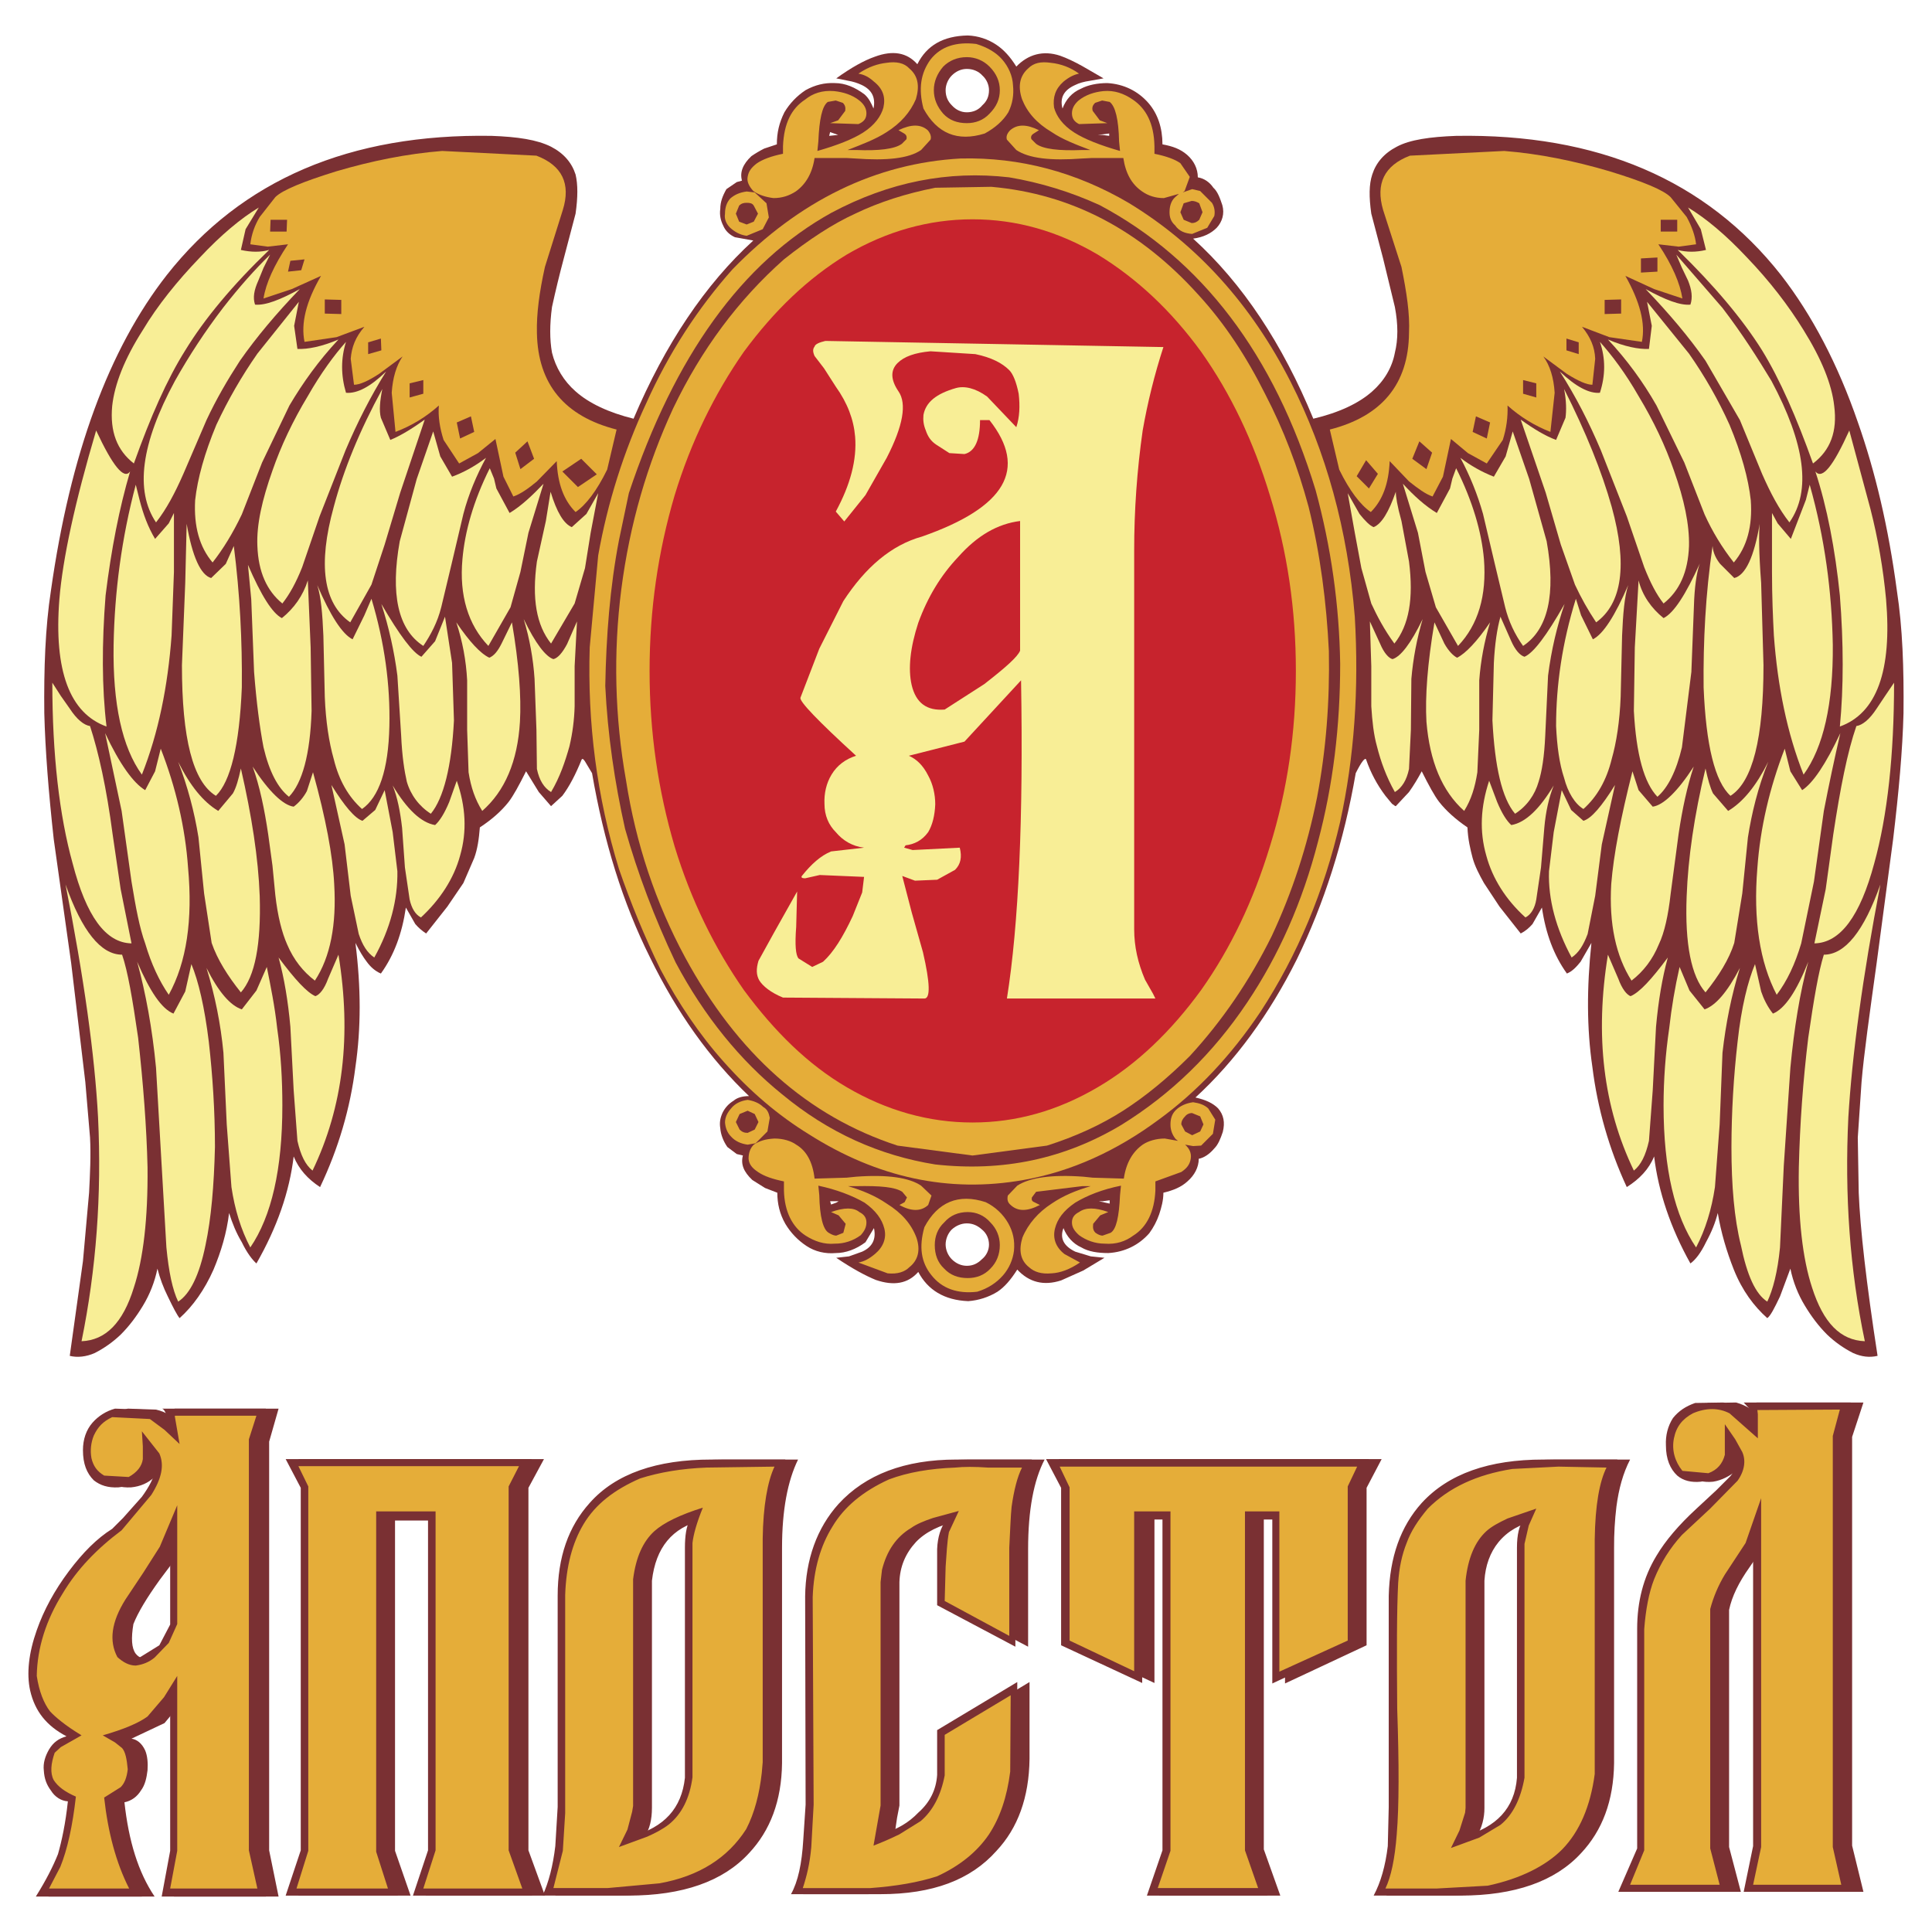
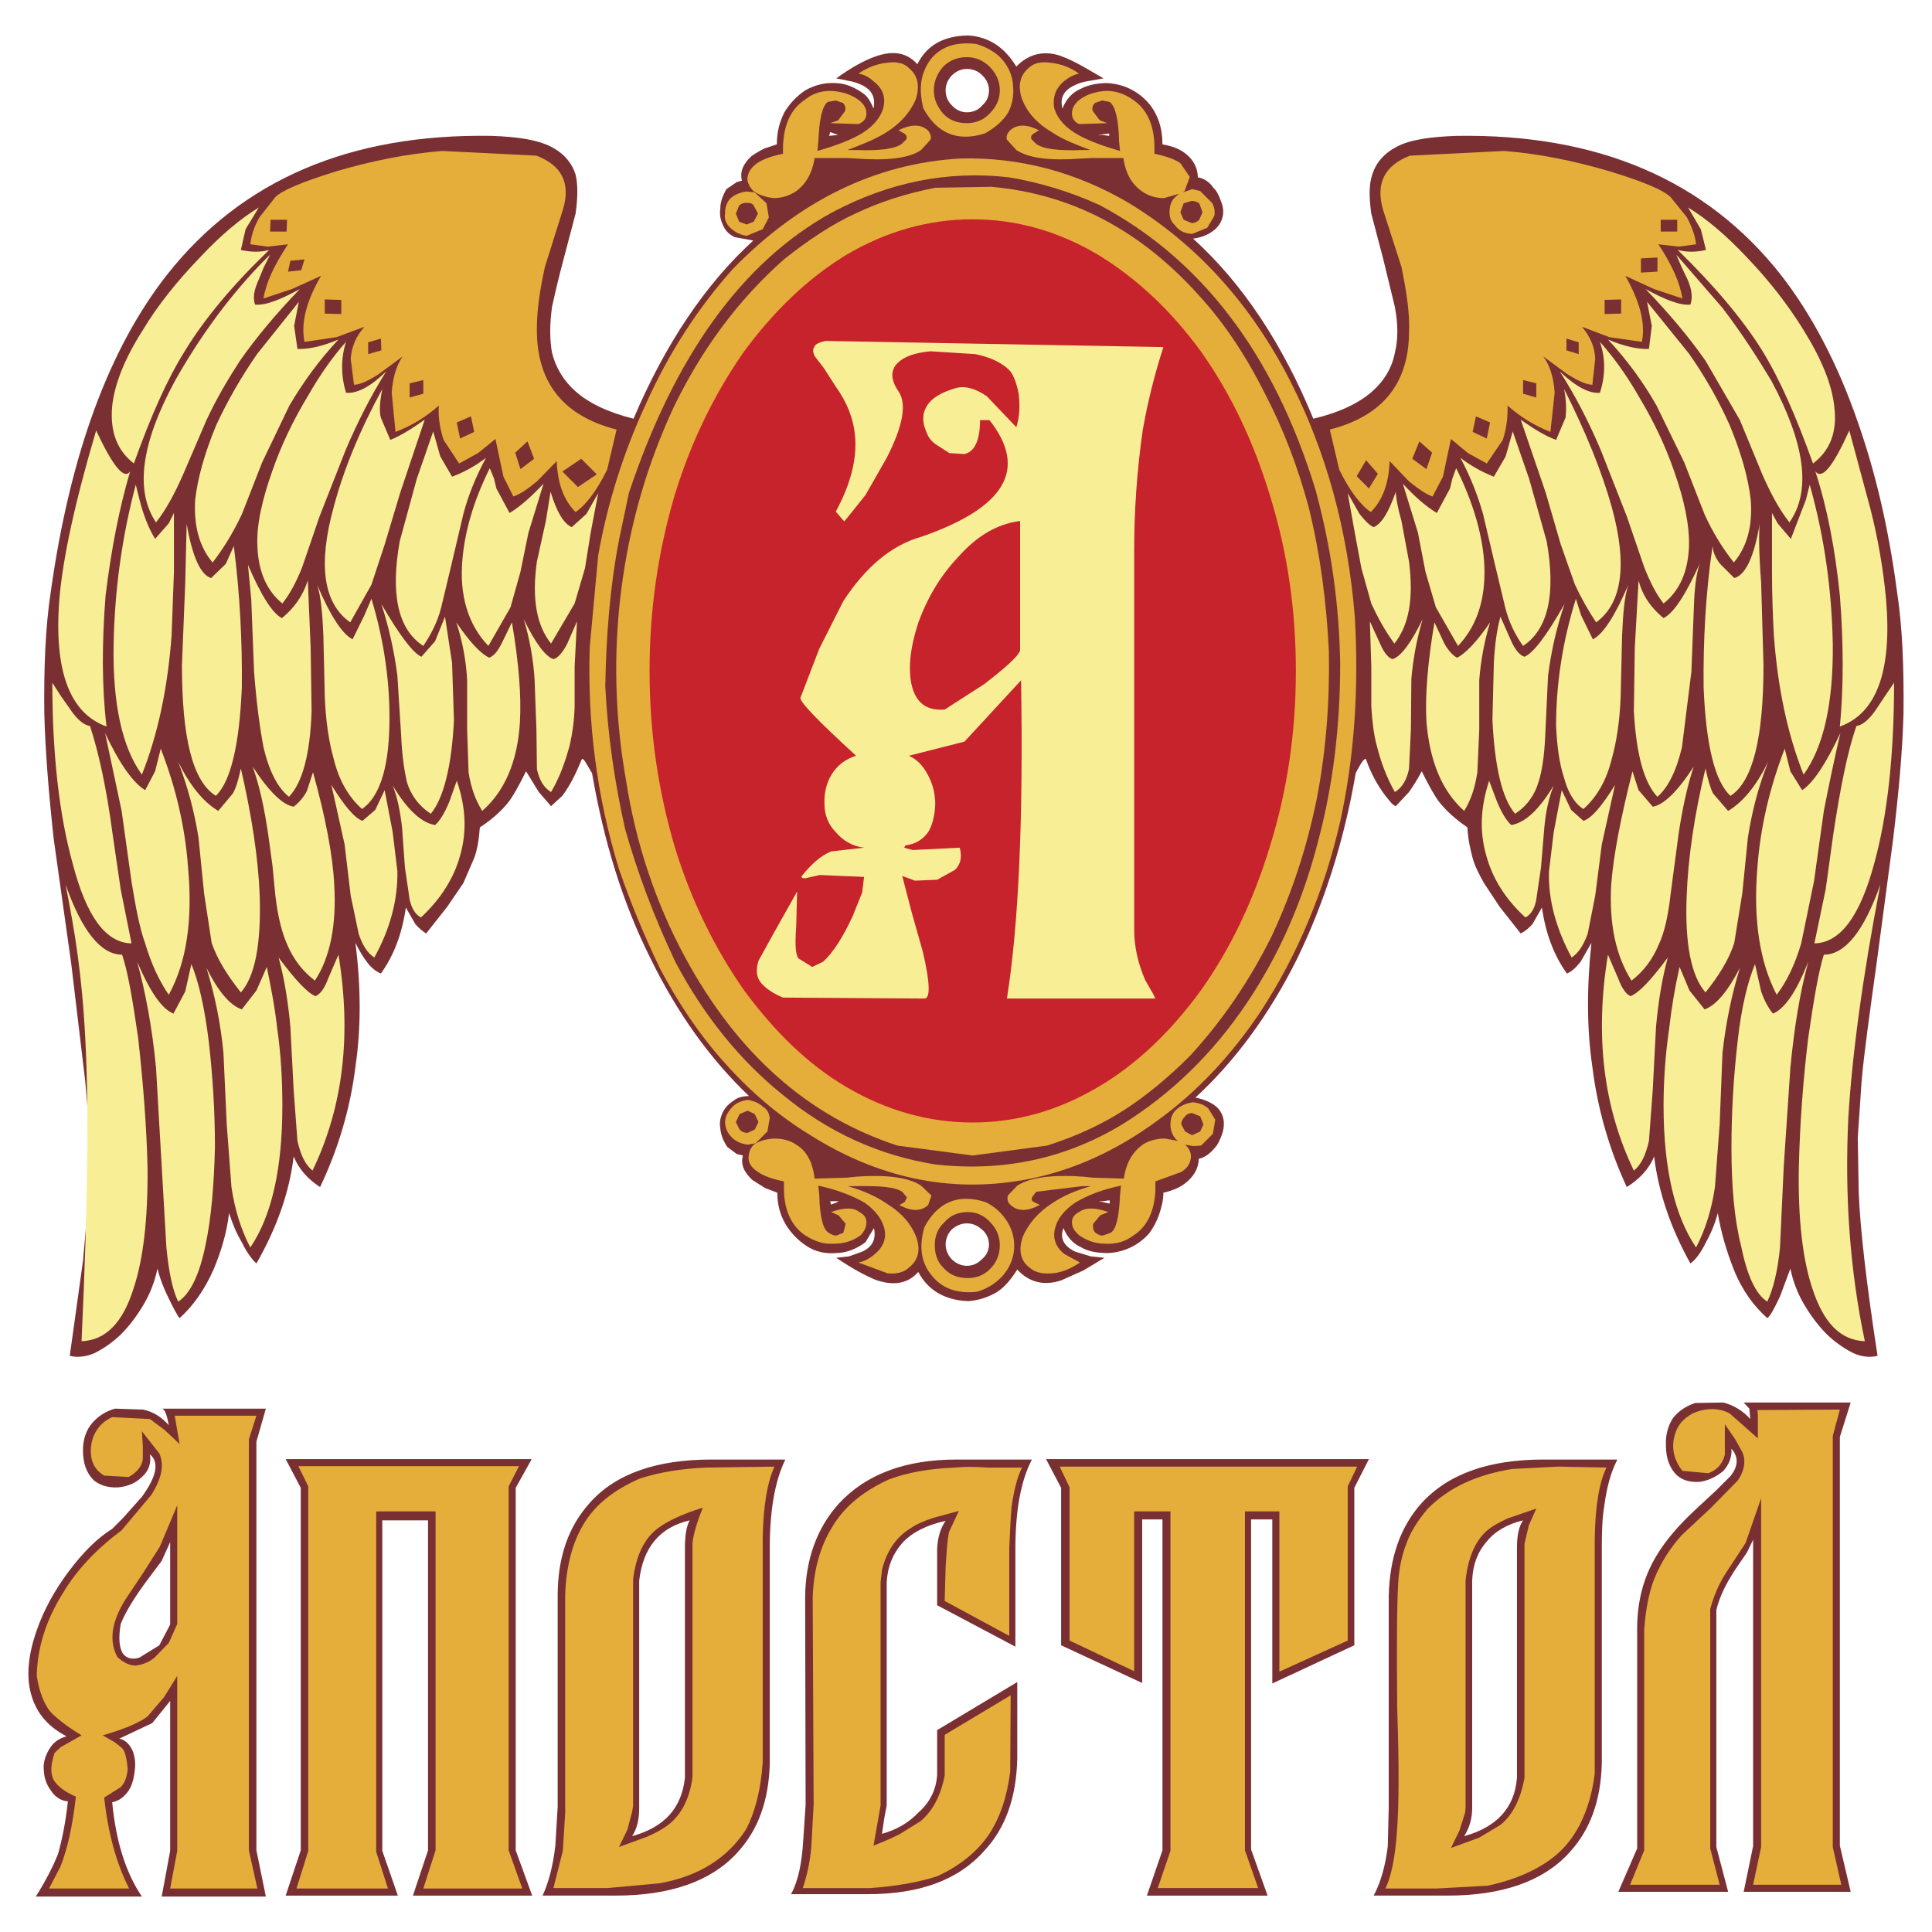
<svg xmlns="http://www.w3.org/2000/svg" width="800" height="800" viewBox="0 0 800 800" fill="none">
  <rect x="0" y="0" width="800" height="800" fill="#808080" stroke="none" />
  <g clip-path="url(#clip0_50_2413)">
    <path d="M0 800H800V0H0V800Z" fill="white" />
    <path fill-rule="evenodd" clip-rule="evenodd" d="M769.267 174.745C776.488 195.239 781.954 218.273 785.465 244.624C787.81 259.847 788.396 276.83 788.2 295.374C787.81 310.601 786.242 327.971 783.905 347.494L777.073 398.829C774.147 419.913 771.803 436.506 770.827 448.019L769.267 471.057L769.657 493.892C770.246 508.53 772.778 531.17 777.464 561.43C774.148 562.211 770.827 561.821 767.32 560.256C763.39 558.255 759.772 555.691 756.583 552.644C753.064 549.133 750.138 545.236 747.407 540.745C744.514 535.991 742.466 530.772 741.356 525.318L737.06 536.836C734.719 541.716 733.159 544.837 731.793 545.809C726.327 540.936 721.447 534.491 717.931 525.704C715.001 518.288 712.66 510.481 711.291 502.284C710.315 506.181 708.755 510.091 706.41 514.387C704.26 518.869 701.924 521.803 699.965 523.164C691.768 508.526 686.696 493.498 684.936 478.856C682.791 484.127 678.889 488.227 673.614 491.543C666.302 475.796 661.495 459.003 659.366 441.772C657.025 425.765 657.025 408.985 658.972 390.437L654.485 398.24C652.726 400.39 651.165 402.141 648.824 403.12C643.358 395.509 640.042 386.527 638.477 375.795L634.576 382.626C633.211 384.187 631.646 385.556 629.695 386.532L620.913 375.4L614.472 365.639C612.517 362.128 610.762 358.807 609.786 355.296C608.811 351.586 607.836 347.49 607.641 342.609C602.756 339.289 598.854 335.777 595.928 332.063C593.974 329.527 591.633 325.231 588.707 319.375C587.142 322.305 585.387 325.231 583.436 327.962L577.97 333.818C577.58 333.818 577.381 333.428 576.409 332.843L573.674 329.527C570.23 324.97 567.529 319.896 565.673 314.494C565.278 313.519 563.714 315.47 561.377 320.156C556.496 348.461 548.299 374.027 536.977 397.26C525.651 419.904 511.602 439.228 495.013 454.452C499.305 455.423 502.235 456.793 504.381 458.942C506.721 461.673 507.306 464.794 506.335 468.704C505.36 471.63 504.381 473.975 502.82 475.535C500.865 477.868 498.529 479.433 496.379 479.823C496.379 483.334 494.619 486.654 491.693 489.194C489.153 491.535 485.837 492.909 481.736 493.88C481.736 497.009 480.956 499.927 479.981 502.861C479.016 505.655 477.635 508.287 475.884 510.668C471.593 515.549 465.737 518.475 458.901 518.865C454.61 518.865 450.7 518.28 447.774 516.532C444.259 514.968 441.723 512.033 440.358 508.522C438.793 512.623 440.358 515.939 445.238 518.284L451.68 520.238L457.337 520.824L448.559 526.095L439.382 530.195C432.161 532.536 426.11 530.975 421.229 525.704C418.498 530 415.958 532.926 413.028 534.881C409.365 537.133 405.214 538.469 400.925 538.778C390.973 538.388 384.141 534.101 380.236 526.676C375.94 531.565 370.084 532.536 362.668 530C358.372 528.24 352.906 525.314 346.27 520.824L351.541 520.238L357.007 518.284C361.302 516.329 362.863 513.013 361.887 508.522L358.372 514.382C354.475 517.308 350.175 518.865 346.075 518.865C341.783 519.255 337.488 518.28 333.972 515.939C330.386 513.586 327.383 510.448 325.19 506.762C322.849 502.67 321.87 498.375 321.87 493.88L316.798 491.925L311.523 488.609C308.008 485.293 306.642 482.163 307.618 478.461L305.082 477.868L301.176 474.942C299.421 472.406 298.446 469.671 298.246 467.135C297.86 464.794 298.246 462.84 299.226 460.698C300.228 458.678 301.784 456.986 303.712 455.817C305.277 454.448 307.618 453.862 310.154 453.862C293.959 438.436 280.292 419.307 269.165 396.472C257.843 373.832 250.04 348.457 245.155 320.151L242.815 316.246C241.839 314.49 241.254 313.905 240.86 314.49C238.324 320.737 235.788 325.617 232.858 329.523L228.172 333.814L223.101 327.958L217.83 319.371C214.9 325.227 212.559 329.523 210.608 332.059C207.678 335.769 203.772 339.28 198.701 342.605C198.307 347.485 197.721 351.582 196.356 355.292L191.878 365.643L185.237 375.405L176.455 386.536C174.78 385.455 173.267 384.14 171.964 382.63L168.063 375.799C166.498 386.536 163.182 395.513 157.716 403.125C155.371 402.145 153.421 400.394 151.86 398.244C150.495 396.488 148.93 393.948 147.174 390.441C149.515 408.989 149.515 425.769 147.174 441.777C145.025 458.955 140.148 475.548 132.536 491.547C127.46 488.231 123.75 484.131 121.604 478.86C119.849 493.498 114.773 508.14 106.182 523.169C104.621 521.807 102.28 518.873 100.135 514.391C97.79 510.485 96.229 506.576 94.86 502.288C93.888 510.485 91.539 518.288 88.418 525.709C84.708 534.105 79.827 540.94 74.361 545.813C73.386 544.647 71.825 541.721 69.485 536.84C67.651 533.163 66.211 529.302 65.189 525.323C64.078 530.776 62.031 535.995 59.138 540.749C56.407 545.24 53.477 549.137 49.962 552.648C46.774 555.693 43.16 558.257 39.233 560.26C35.718 561.825 32.011 562.215 28.886 561.435L34.352 522.202L36.888 493.888C37.282 486.081 37.672 478.47 37.282 471.053L35.327 448.015L29.471 398.829L22.25 347.494C20.104 327.971 18.739 310.601 18.344 295.374C18.149 276.83 18.739 259.847 21.079 244.624C29.081 188.018 45.089 144.489 69.099 113.843C100.135 74.415 145.025 55.282 203.586 56.257C214.323 56.651 222.324 57.822 228.181 60.748C233.456 63.483 236.772 67.384 238.332 72.265C239.308 76.365 239.308 81.632 238.332 88.468L233.451 107.011C231.67 113.674 230.042 120.378 228.571 127.116C227.595 134.337 227.595 140.583 228.571 146.049C230.105 152.26 233.513 157.849 238.332 162.057C243.798 166.934 251.995 170.835 262.342 173.375C275.42 142.534 292.013 117.744 311.922 99.595L304.31 98.225C302.16 97.25 300.405 95.689 299.429 93.344C298.458 91.394 297.869 89.053 298.255 86.513C298.255 83.587 299.234 81.051 300.795 78.316L305.09 75.39L307.236 74.801C306.261 71.29 307.626 67.969 311.141 64.653C312.828 63.498 314.589 62.456 316.412 61.532L321.679 59.777C321.679 54.896 322.659 50.8 324.804 46.504C326.998 42.819 330.001 39.681 333.586 37.328C337.492 35.182 341.397 34.206 345.689 34.401C349.984 34.401 354.081 36.157 357.986 39.087C359.742 40.648 360.721 42.598 361.697 44.943C362.672 40.258 360.916 37.133 356.816 35.182C355.019 34.337 353.114 33.746 351.155 33.426L346.274 32.451C352.52 27.96 357.791 25.034 362.282 23.47C369.698 20.739 375.554 21.714 379.85 26.595C383.751 18.784 390.583 14.883 400.734 14.688C404.991 14.847 409.116 16.199 412.642 18.589C415.568 20.544 418.303 23.47 420.839 27.57C425.724 22.494 431.97 20.739 438.992 23.079C441.727 24.055 444.653 25.42 448.169 27.375L456.951 32.451L451.489 33.426C448.758 33.816 446.803 34.401 445.243 35.182C440.362 37.328 438.797 40.648 439.967 44.943C441.337 41.233 443.869 38.307 447.583 36.742C450.509 35.182 454.415 34.401 458.511 34.401C465.347 34.792 471.207 37.718 475.494 42.598C479.4 47.089 481.35 52.945 481.35 59.777C485.646 60.557 488.767 61.727 491.502 64.072C494.428 66.608 495.993 69.928 495.993 73.439C498.529 73.83 500.869 75.394 502.43 77.735C504.19 79.296 505.165 82.031 506.144 84.957C507.116 88.472 506.144 91.788 503.804 94.328C501.459 96.669 498.338 98.229 494.042 98.815C514.536 117.358 531.129 142.538 543.813 173.379C554.554 170.843 562.747 166.938 568.217 162.061C573.097 157.762 576.418 152.296 577.588 146.054C578.954 140.588 578.954 134.341 577.588 127.12L572.707 107.016L567.822 88.472C566.851 81.636 566.851 76.37 568.217 72.269C569.781 67.388 573.097 63.487 578.364 60.752C583.83 57.826 592.222 56.656 602.963 56.261C661.516 55.286 706.414 74.419 737.446 113.847C750.333 130.436 761.066 150.93 769.267 174.745ZM454.61 55.867H456.365L459.296 56.257V55.282L454.61 55.867ZM343.738 54.697L343.348 56.257L347.058 55.867L343.738 54.697ZM455 497.408L459.491 498.379V497.017L456.56 497.408H455ZM347.253 497.408H343.738L344.128 498.769L346.274 497.989L347.253 497.408Z" fill="#7A3033" />
    <path fill-rule="evenodd" clip-rule="evenodd" d="M600.81 181.772L597.494 197.385L593.198 205.586C590.272 204.607 587.147 202.266 583.441 199.34L575.431 190.944C575.04 200.315 572.505 207.147 567.624 212.027C563.328 209.097 558.842 203.241 554.55 194.459L550.645 177.866C572.119 172.4 583.241 159.127 583.441 137.853C583.831 130.042 582.461 121.065 580.315 110.523L572.704 86.903C569.574 76.171 573.094 68.555 583.831 64.459L622.869 62.508C637.503 63.678 651.759 66.604 666.393 70.9C680.446 75.195 688.842 78.707 691.768 81.632L698.409 89.834C700.559 93.735 701.924 97.64 702.31 101.156L695.089 102.131L686.697 101.156C692.549 109.938 695.678 117.354 696.649 123.605L684.937 119.699L673.034 114.233C679.085 124.97 681.426 133.947 679.865 141.559L666.397 139.608L655.075 135.313C658.591 139.608 660.346 143.709 660.537 148.586L659.371 159.322C657.03 159.322 653.515 157.762 648.829 154.832L639.067 147.61C641.798 151.321 643.359 156.396 643.749 162.643L641.993 178.841C635.465 176.296 629.449 172.594 624.234 167.914C624.422 172.741 623.76 177.563 622.279 182.162L615.643 191.919L607.836 187.628L600.81 181.772ZM205.151 181.772L208.467 197.385L212.568 205.586C215.494 204.607 218.814 202.266 222.325 199.34L230.526 190.944C230.916 200.315 233.456 207.147 238.333 212.027C242.628 209.097 247.115 203.241 251.411 194.459L255.316 177.866C233.842 172.4 222.719 159.127 222.325 137.853C222.13 130.042 223.3 121.065 225.645 110.523L233.062 86.903C236.382 76.171 232.867 68.555 222.13 64.459L183.092 62.508C168.454 63.678 154.007 66.604 139.368 70.9C125.51 75.195 116.919 78.707 113.993 81.632L107.552 89.834C105.448 93.281 104.116 97.144 103.646 101.156L110.868 102.131L119.264 101.156C113.408 109.938 110.088 117.354 109.112 123.605L120.825 119.699L132.927 114.233C126.681 124.97 124.535 133.947 126.096 141.559L139.368 139.608L150.885 135.313C147.175 139.608 145.615 143.709 145.224 148.586L146.59 159.322C148.931 159.322 152.446 157.762 156.937 154.832L166.694 147.61C164.158 151.321 162.598 156.396 162.203 162.643L163.768 178.841C170.38 176.344 176.47 172.639 181.727 167.914C181.336 172.4 182.117 177.281 183.677 182.162L190.118 191.919L197.925 187.628L205.151 181.772Z" fill="#E5AD39" />
-     <path fill-rule="evenodd" clip-rule="evenodd" d="M479.981 784.93H530.146L523.319 765.801V629.164H532.101V697.092L565.872 681.275V616.078L572.118 604.171H438.407L444.653 616.078V681.275L478.034 696.889V629.164H486.621V766.187L479.981 784.93ZM432.551 604.366C428.064 612.957 425.719 625.254 425.719 641.461V681.86L393.123 664.682V641.457C393.513 636.381 394.878 632.476 396.829 629.745C389.022 631.496 383.166 634.431 379.265 638.531C374.969 643.208 372.629 648.679 372.433 655.116V747.639L371.454 752.715L370.479 759.355C376.53 757.604 381.411 754.67 385.316 750.577C390.193 746.282 392.928 741.011 393.123 734.956V716.408L426.305 696.499V728.315C426.11 744.323 421.428 757.01 412.642 766.382C401.905 778.484 386.096 784.336 364.622 784.336H332.611C335.541 779.065 337.297 771.649 337.882 761.891L338.857 747.253L338.467 660.98C338.857 645.757 343.348 632.675 352.52 622.718C363.647 610.616 379.85 604.366 401.32 604.366H432.551ZM669.323 623.885C668.647 629.52 668.324 635.192 668.356 640.868V730.075C668.152 745.697 663.471 757.994 654.689 767.353C643.948 779.065 627.164 784.925 604.715 784.925H574.069C576.999 779.455 578.954 772.62 579.925 764.427L580.319 748.224V660.785C580.51 644.777 585.2 632.09 593.982 622.328C604.914 610.226 621.897 604.366 644.346 604.366H674.992C672.058 610.031 670.302 616.468 669.323 623.885ZM614.671 654.535V748.623C614.701 752.734 613.621 756.777 611.546 760.327C624.819 756.62 632.24 748.818 633.215 736.122V640.868C633.215 635.406 634.19 631.691 635.946 629.55C629.31 631.106 624.238 634.04 620.527 638.531C617.012 642.823 615.057 648.284 614.671 654.535ZM249.455 622.328C260.192 610.226 276.976 604.366 299.815 604.366H330.461C326.166 613.152 323.825 625.254 323.825 640.868V730.075C323.63 745.697 318.944 757.994 310.158 767.353C299.425 779.065 282.637 784.925 260.192 784.925H229.936C232.472 779.455 234.033 772.62 235.008 764.427L235.987 748.224V660.785C235.992 644.773 240.673 632.09 249.455 622.328ZM269.954 748.623C269.954 753.503 268.978 757.401 267.028 760.327C280.3 756.62 287.522 748.818 288.692 736.122V640.868C288.692 635.987 289.473 632.09 290.643 629.55C278.35 632.476 271.518 640.868 269.958 654.535V748.623H269.954ZM218.813 616.078V766.187L225.645 784.93H176.26L182.311 766.187V629.554H163.572V766.382L170.014 784.93H123.555L129.606 766.187V616.078L123.555 604.171H225.25L218.813 616.078ZM695.092 598.514C695.092 604.171 696.653 608.275 699.579 611.006C702.314 613.156 705.435 613.932 709.34 613.542C713.055 612.957 716.172 611.201 718.911 609.051C721.447 606.125 722.422 603.199 722.032 599.875C724.962 603.199 724.962 607.097 721.837 611.201L715.981 617.061L707.784 624.673C700.367 631.5 694.706 637.942 691.191 644.192C685.725 653.173 682.99 663.313 682.99 674.444V765.411L675.183 783.365H720.857L715.977 764.817V666.637C717.147 660.98 720.077 655.12 724.373 649.073L728.66 642.823L731.2 637.552V764.427L727.299 783.361H771.608L766.922 764.232V594.994L771.608 580.75H727.299L729.635 583.278L729.83 587.573C726.908 584.309 723.118 581.941 718.903 580.746L707.19 580.941C703.289 582.303 700.359 584.257 698.014 587.183C695.677 590.512 694.702 594.413 695.092 598.514ZM20.299 675.029C23.225 666.641 27.911 658.444 33.767 650.638C39.623 642.823 45.479 636.971 51.53 633.065L56.216 628.574L64.023 619.797C70.074 611.205 71.049 605.353 67.144 602.232C67.928 605.744 66.949 609.06 64.023 611.595C61.288 614.131 58.167 615.501 54.261 615.891C49.966 616.086 46.65 615.111 44.114 612.965C41.184 610.039 39.623 606.134 39.623 600.473C39.623 595.982 40.793 592.076 43.52 589.155C46 586.321 49.26 584.28 52.892 583.286L64.604 583.685C68.899 584.656 72.025 586.806 74.951 590.13C74.361 585.639 73.386 583.29 72.02 583.29H115.354L111.449 596.957V766.195L115.354 785.324H72.025L75.735 766.39V704.314L68.127 713.49L54.461 719.936C56.797 720.326 58.756 721.89 60.117 724.816C61.093 727.157 61.288 730.087 61.093 733.013C60.703 736.134 60.117 739.069 58.362 741.409C56.797 743.945 54.461 745.705 51.53 746.29C53.286 762.29 57.191 775.172 64.023 785.328H20.104C24.2 778.497 27.131 772.632 29.081 767.756C30.837 762.294 32.401 755.068 33.377 745.9C30.447 745.705 27.911 743.945 26.155 741.409C24.591 739.069 23.615 736.529 23.225 733.204C23.03 730.083 24.005 727.157 25.57 724.426C27.131 721.5 29.471 719.936 32.792 718.956C24.591 714.669 19.714 708.613 17.759 700.026C16.195 692.992 17.174 684.396 20.299 675.029ZM75.735 672.684V638.531L72.025 646.338L66.168 654.145C60.703 661.756 57.191 667.608 55.237 672.489C54.261 678.349 54.456 682.45 56.216 684.786C57.777 686.741 60.113 687.322 63.047 686.351L71.053 681.275L75.735 672.684Z" fill="#7A3033" />
    <path fill-rule="evenodd" clip-rule="evenodd" d="M474.91 784.93H524.88L518.044 765.801V629.164H526.834V697.092L560.792 681.275V616.078L566.848 604.171H433.132L439.383 616.078V681.275L472.959 696.889V629.164H481.351V766.187L474.91 784.93ZM427.28 604.366C422.794 612.957 420.449 625.254 420.449 641.461V681.86L388.047 664.682V641.457C388.243 636.381 389.612 632.476 391.563 629.745C383.752 631.496 377.9 634.431 373.994 638.531C369.699 643.208 367.553 648.679 367.163 655.116V747.639L366.188 752.715L365.208 759.355C371.454 757.604 376.335 754.67 380.241 750.577C385.121 746.282 387.657 741.011 388.047 734.956V716.408L421.229 696.499V728.315C420.835 744.323 416.349 757.01 407.566 766.382C396.83 778.484 380.826 784.336 359.352 784.336H327.536C330.466 779.065 332.026 771.649 332.612 761.891L333.587 747.253L333.392 660.98C333.587 645.757 338.273 632.675 347.254 622.718C358.377 610.616 374.58 604.366 396.049 604.366H427.28ZM664.252 623.885C663.471 628.57 663.276 634.04 663.276 640.868V730.075C662.886 745.697 658.396 757.994 649.609 767.353C638.877 779.065 621.893 784.925 599.444 784.925H568.798C571.728 779.455 573.679 772.62 574.654 764.427L575.045 748.224V660.785C575.435 644.777 579.925 632.09 588.712 622.328C599.834 610.226 616.627 604.366 639.072 604.366H669.718C666.787 610.031 665.223 616.468 664.252 623.885ZM609.596 654.535V748.623C609.596 752.715 608.621 756.624 606.276 760.327C619.548 756.62 627.16 748.818 628.14 736.122V640.868C628.14 635.406 629.115 631.691 630.675 629.55C624.234 631.106 618.967 634.04 615.452 638.531C611.742 642.823 609.791 648.284 609.596 654.535ZM244.189 622.328C254.926 610.226 271.905 604.366 294.549 604.366H325.195C320.899 613.152 318.754 625.254 318.754 640.868V730.075C318.364 745.697 313.873 757.994 305.091 767.353C294.354 779.065 277.371 784.925 254.926 784.925H224.67C227.206 779.455 228.961 772.62 229.941 764.427L230.916 748.224V660.785C230.916 644.773 235.403 632.09 244.189 622.328ZM264.679 748.623C264.679 753.503 263.704 757.401 261.753 760.327C275.026 756.62 282.247 748.818 283.613 736.122V640.868C283.613 635.987 284.198 632.09 285.568 629.55C273.071 632.476 266.24 640.868 264.679 654.535V748.623ZM213.543 616.078V766.187L220.374 784.93H170.99L177.236 766.187V629.554H158.302V766.382L164.743 784.93H118.285L124.535 766.187V616.078L118.285 604.171H220.179L213.543 616.078ZM689.822 598.514C689.822 604.171 691.577 608.275 694.507 611.006C697.039 613.156 700.364 613.932 704.265 613.542C707.784 612.957 711.096 611.201 713.636 609.051C716.172 606.125 717.152 603.199 716.957 599.875C719.887 603.199 719.887 607.097 716.562 611.201L710.71 617.061L702.509 624.673C695.093 631.5 689.627 637.942 685.916 644.192C680.45 653.173 677.914 663.313 677.914 674.444V765.411L670.108 783.365H715.587L710.706 764.817V666.637C712.068 660.98 714.998 655.12 719.098 649.073L723.39 642.823L725.925 637.552V764.427L722.024 783.361H766.333L761.846 764.232V594.994L766.333 580.75H722.024L724.369 583.278L724.759 587.573C721.793 584.262 717.924 581.888 713.628 580.746L701.92 580.941C698.014 582.303 695.089 584.257 692.744 587.183C690.598 590.512 689.623 594.413 689.822 598.514ZM15.22 675.029C18.15 666.641 22.64 658.444 28.492 650.638C34.349 642.823 40.205 636.971 46.451 633.065L50.941 628.574L58.748 619.797C64.995 611.205 65.97 605.353 62.064 602.232C62.654 605.744 61.674 609.06 58.748 611.595C56.212 614.131 52.892 615.501 48.987 615.891C44.695 616.086 41.57 615.111 38.839 612.965C35.905 610.039 34.349 606.134 34.349 600.473C34.349 595.982 35.714 592.076 38.254 589.155C40.731 586.319 43.989 584.278 47.621 583.286L59.333 583.685C63.629 584.656 66.945 586.806 69.875 590.13C69.095 585.639 68.12 583.29 66.945 583.29H110.084L106.178 596.957V766.195L110.084 785.324H66.949L70.465 766.39V704.314L63.048 713.49L49.385 719.936C51.531 720.326 53.481 721.89 54.847 724.816C55.826 727.157 56.217 730.087 55.826 733.013C55.432 736.134 54.847 739.069 53.286 741.409C51.531 743.945 49.385 745.705 46.455 746.29C48.011 762.29 51.921 775.172 58.752 785.328H14.834C19.125 778.497 22.055 772.632 24.006 767.756C25.57 762.294 27.131 755.068 28.106 745.9C25.18 745.705 22.64 743.945 21.08 741.409C19.32 739.069 18.345 736.529 18.15 733.204C17.76 730.083 18.739 727.157 20.3 724.426C22.055 721.5 24.201 719.936 27.521 718.956C19.32 714.669 14.444 708.613 12.489 700.026C10.928 692.992 11.903 684.396 15.22 675.029ZM70.465 672.684V638.531L66.949 646.338L61.093 654.145C55.432 661.756 51.921 667.608 49.966 672.489C48.991 678.349 49.385 682.45 50.946 684.786C52.506 686.741 54.847 687.322 57.777 686.351L65.974 681.275L70.465 672.684Z" fill="#7A3033" />
    <path fill-rule="evenodd" clip-rule="evenodd" d="M401.32 83.002C420.449 83.002 438.992 88.082 456.561 98.225C473.938 108.377 488.767 122.235 501.849 140.193C515.122 158.152 525.269 178.841 532.495 202.071C539.912 226.47 543.423 251.455 543.423 277.806C543.423 304.546 539.912 329.926 532.495 353.935C525.269 377.355 515.122 398.244 501.849 416.007C488.767 433.962 473.934 448.019 456.561 457.776C438.992 467.729 420.449 473.008 401.32 473.008C382.191 473.008 363.843 467.733 346.274 457.776C329.1 448.015 314.068 433.962 301.185 416.007C287.717 398.244 277.761 377.36 270.539 353.935C263.122 329.926 259.412 304.546 259.412 277.806C259.412 251.455 263.122 226.47 270.539 202.071C277.761 178.841 287.717 158.152 301.185 140.193C314.068 122.235 329.1 108.377 346.274 98.225C363.843 88.078 382.191 83.002 401.32 83.002Z" fill="#C7232D" />
    <path fill-rule="evenodd" clip-rule="evenodd" d="M323.634 67.58L317.388 69.925C316.548 70.501 315.763 71.154 315.043 71.876L316.022 74.416L317.973 75.391L320.314 74.802L323.634 67.58ZM479.01 67.58L485.256 69.925C486.622 70.9 487.207 71.486 487.593 71.876L486.622 74.416L484.667 75.391L482.326 74.802L479.01 67.58ZM324.219 485.306L317.973 483.156L315.823 480.815C315.823 479.836 316.022 478.861 316.413 478.475L318.753 477.3C319.729 477.3 320.314 477.495 320.899 478.28C321.874 478.861 323.244 481.201 324.219 485.306ZM479.4 485.306L485.256 483.343L487.593 480.815L486.622 478.861L484.667 477.491C483.691 477.491 482.712 477.881 482.326 478.471C480.96 479.446 479.981 481.787 479.4 485.306Z" fill="black" />
    <path fill-rule="evenodd" clip-rule="evenodd" d="M400.345 506.575C402.885 506.575 404.835 507.547 406.591 509.111C408.541 510.676 409.521 513.017 409.521 515.362C409.521 517.512 408.541 519.852 406.591 521.417C404.835 523.168 402.885 524.14 400.345 524.14C398.004 524.14 395.854 523.168 394.098 521.417C392.517 519.792 391.611 517.628 391.562 515.362C391.562 513.021 392.538 510.676 394.098 509.111C395.854 507.547 398 506.575 400.345 506.575ZM400.345 28.541C402.885 28.541 405.225 29.516 406.786 31.272C408.541 32.837 409.521 35.177 409.521 37.323C409.521 40.058 408.541 42.009 406.786 43.574C405.225 45.524 402.889 46.499 400.345 46.499C398.004 46.499 395.854 45.524 394.098 43.574C392.542 42.009 391.562 40.058 391.562 37.323C391.562 35.177 392.538 32.833 394.098 31.272C395.854 29.516 398 28.541 400.345 28.541Z" fill="white" />
    <path fill-rule="evenodd" clip-rule="evenodd" d="M425.72 28.347C422.205 31.472 421.429 35.764 423.184 41.035C425.33 46.501 429.235 50.991 435.482 54.698C439.773 57.628 445.243 59.773 451.485 62.118H448.165C438.403 62.508 431.966 61.724 429.04 59.578L427.09 57.628C426.691 56.652 427.09 55.868 428.061 55.283L430.207 53.917C425.131 51.382 421.229 51.382 418.303 53.917C416.938 55.283 416.544 56.652 416.938 57.823L420.835 62.118C426.11 65.63 435.091 66.605 448.165 65.63L452.07 65.434H465.148C466.119 71.876 468.659 76.366 472.955 79.292C475.487 81.052 478.417 82.028 481.932 82.028L488.178 80.268L486.618 81.633C484.862 83.198 484.277 85.539 484.277 87.884C484.277 90.029 484.866 91.785 486.618 93.345C488.178 95.69 490.714 96.666 493.644 96.861L499.886 94.325L502.816 89.444C503.211 87.489 502.816 85.539 501.845 83.978L496.964 79.097L493.644 78.317L489.743 79.683L490.523 79.097L492.669 73.241L488.768 67.58C486.622 66.02 482.916 64.654 478.035 63.679V60.554C477.84 50.991 474.52 44.936 469.054 41.23C465.347 38.694 461.442 37.324 456.951 37.715C453.05 38.109 449.535 39.279 446.613 41.62C444.849 43.18 443.874 44.94 443.874 46.891C443.874 49.037 444.849 50.406 446.804 51.382L458.512 50.991L455.391 49.821L452.465 45.916C452.075 44.55 452.465 43.575 453.44 42.595L456.366 41.62L459.491 42.205C461.832 43.965 463.197 49.427 463.388 58.603L463.783 62.508C455.582 60.164 449.144 57.628 444.849 54.893C439.968 51.772 437.432 48.061 436.461 44.55C435.872 40.255 437.046 36.739 440.362 33.813C442.703 31.863 444.849 30.883 446.804 30.493C443.372 27.979 439.329 26.429 435.096 26.006C430.991 25.417 428.065 26.006 425.72 28.347ZM419.47 35.374C419.864 39.279 419.275 42.985 417.519 46.501C415.373 50.016 412.053 52.942 407.757 55.283C396.435 58.798 388.043 55.283 382.382 44.94C380.241 36.739 381.216 30.298 385.317 24.637C389.612 19.175 396.049 17.22 404.25 18.2C408.741 19.565 412.451 21.711 414.991 24.637C417.523 27.567 419.275 31.273 419.47 35.374ZM400.345 23.662C396.444 23.662 393.123 25.031 390.579 27.567C388.048 30.493 386.682 33.813 386.682 37.324C386.682 41.035 388.048 44.156 390.579 47.086C393.119 49.821 396.439 50.991 400.345 50.991C403.86 50.991 407.176 49.821 409.716 47.086C412.642 44.156 414.008 41.035 414.008 37.324C414.008 33.813 412.642 30.493 409.716 27.567C408.49 26.328 407.031 25.345 405.422 24.675C403.813 24.004 402.088 23.66 400.345 23.662ZM361.892 33.813C365.603 36.739 366.773 40.255 365.798 44.55C364.818 48.061 362.282 51.772 357.402 54.893C353.106 57.628 346.669 60.164 338.468 62.508L338.858 58.603C339.248 49.427 340.414 43.965 342.763 42.205L346.079 41.62L349.01 42.595C349.985 43.575 350.18 44.55 349.985 45.916L347.059 49.821C346.669 50.016 345.299 50.406 343.739 50.991L355.451 51.382C357.792 50.406 358.767 49.037 358.767 46.891C358.767 44.94 357.792 43.18 355.841 41.62C352.911 39.279 349.205 38.109 345.299 37.715C340.418 37.324 336.517 38.694 333.392 41.23C327.731 44.94 324.61 50.991 324.22 60.554V63.675C319.339 64.65 315.824 66.016 313.483 67.576C311.142 69.336 309.967 70.896 309.581 73.237C309.187 75.192 310.163 77.143 311.922 79.093C314.068 80.654 316.998 81.629 320.314 82.023C323.83 82.023 326.756 81.048 329.491 79.288C333.587 76.362 336.322 71.872 337.297 65.43H350.57L354.085 65.625C367.163 66.601 376.335 65.625 381.411 62.114L385.317 57.819C385.707 56.648 385.317 55.279 384.146 53.913C381.216 51.377 377.311 51.377 372.044 53.913L374.385 55.279C375.36 55.864 375.555 56.648 375.36 57.624L373.409 59.574C370.479 61.72 363.843 62.504 354.476 62.114H350.956C357.007 59.769 362.668 57.624 367.159 54.694C373.015 50.987 376.916 46.497 379.261 41.031C380.822 35.755 380.237 31.468 376.526 28.343C374.381 26.002 371.06 25.413 367.159 26.002C363.644 26.392 359.738 27.563 355.447 30.489C357.792 30.883 359.742 31.863 361.892 33.813ZM302.356 82.223C304.115 80.658 306.261 79.683 309.187 79.292L312.507 79.683L317.388 84.173L318.364 90.029L315.824 94.91L309.187 97.641C306.261 97.251 304.115 95.885 302.356 94.325C300.795 92.764 299.82 90.81 300.21 88.469C300.21 86.124 300.795 83.978 302.356 82.223ZM306.066 85.148L304.701 88.469L306.066 91.785L309.183 92.959L312.113 91.785L313.869 88.469L312.113 85.148C311.528 84.173 310.557 83.978 309.183 83.978C308.017 83.978 307.041 84.173 306.066 85.148ZM490.137 84.173L488.768 87.884L490.137 91.005L493.453 92.37C494.624 92.37 495.603 91.98 496.579 91.005L497.944 87.884L496.579 84.173C495.603 83.588 494.624 83.198 493.453 83.198L490.137 84.173ZM300.21 464.804C300.405 467.144 301.185 469.099 302.742 470.656C304.306 472.415 306.647 473.59 309.577 473.98L312.893 473.395L317.774 468.514L318.75 462.849C318.359 460.902 317.774 459.338 316.019 458.366C314.454 456.802 312.113 455.831 309.577 455.432C306.647 455.831 304.306 456.997 302.742 458.952C301.185 460.711 300.21 462.658 300.21 464.804ZM306.261 461.292L309.581 459.923L312.507 461.292L314.068 464.609L312.507 467.73L309.581 469.099C308.212 469.099 307.237 468.709 306.261 467.73L304.705 464.609L306.261 461.292ZM309.967 479.832C309.967 477.491 310.561 475.545 312.117 473.98C314.458 472.415 316.998 471.639 320.704 471.444C324.22 471.444 327.536 472.415 329.686 473.98C333.977 476.516 336.517 481.202 337.297 488.037L350.57 487.647L354.476 487.249C367.549 486.277 376.526 487.647 381.411 490.963L385.707 495.055L384.341 498.961C381.411 501.692 377.311 501.692 372.434 498.961L374.58 497.795L375.555 495.84L373.604 493.499C370.674 491.544 364.623 490.963 354.48 491.158H351.155C357.011 492.918 362.282 495.055 367.163 498.38C373.409 502.285 377.311 506.768 379.461 512.437C381.216 517.513 380.241 521.808 376.53 524.734C374.58 526.681 371.65 527.66 367.553 527.262L355.451 522.779C357.792 522.389 359.942 521.215 362.282 519.26C365.798 516.334 367.163 512.628 366.188 508.722C365.208 504.825 362.672 501.306 357.987 497.99C352.911 495.055 346.275 492.528 338.858 490.963L339.248 494.86C339.443 503.842 340.809 509.112 343.153 510.482C344.714 511.453 345.689 511.648 346.275 511.648L349.205 510.482L350.18 506.768L347.254 503.256L344.129 501.887C349.595 499.932 353.5 499.932 355.841 501.887C357.792 502.866 358.767 504.228 358.767 506.182C358.767 508.137 357.987 509.702 356.43 511.453C353.333 513.77 349.561 515.006 345.693 514.973C341.203 515.363 337.302 513.993 333.591 511.648C328.125 508.137 324.809 501.696 324.614 492.914V489.199C319.928 488.228 316.417 487.049 313.877 485.302C311.532 483.742 310.158 482.177 309.967 479.832ZM452.465 487.647L465.347 488.037C466.323 481.397 469.054 476.906 473.154 473.98C475.491 472.415 478.815 471.444 482.326 471.444L487.788 472.415L486.817 471.635C485.4 469.941 484.637 467.796 484.667 465.588C484.667 463.239 485.256 461.292 486.817 459.728C488.573 457.968 491.113 456.802 494.039 456.412C496.574 456.802 498.529 457.383 500.285 458.947L503.215 463.625L502.24 469.485L497.359 474.366L494.039 474.561L490.718 473.976C492.478 475.54 493.449 477.487 493.059 479.828C492.665 482.169 491.499 483.733 489.154 485.298L478.421 489.195V492.91C478.031 501.688 474.906 508.133 469.244 511.644C466.123 513.985 462.222 515.359 457.337 514.969C453.44 514.969 449.73 513.599 446.8 511.449C444.845 509.698 443.869 508.133 443.869 506.178C443.869 504.223 444.845 502.862 446.8 501.883C449.53 499.928 453.44 499.928 458.902 501.883L455.582 503.252L452.656 506.763C452.461 508.523 452.656 509.503 453.631 510.478C454.996 511.449 455.968 511.644 456.557 511.644L459.877 510.478C462.218 509.108 463.388 503.837 463.779 494.856L464.169 490.959C456.362 492.524 450.116 495.051 445.235 497.985C440.354 501.302 437.814 504.817 436.843 508.718C435.868 512.624 437.038 516.33 440.744 519.256L447.19 522.775C442.894 525.701 438.984 527.071 435.477 527.258C431.182 527.656 428.256 526.672 426.106 524.73C422.4 521.804 421.815 517.509 423.375 512.433C425.716 506.768 430.016 501.887 435.477 498.376C440.358 495.051 445.629 492.914 451.676 491.154H448.161L429.036 493.495L427.276 495.836C427.085 496.815 427.276 497.4 428.252 497.79L430.592 498.957C425.317 501.688 421.42 501.688 418.49 498.957C417.32 497.985 416.93 496.815 417.32 495.051L421.221 490.959C426.297 487.643 435.473 486.273 448.551 487.244L452.465 487.647ZM489.154 465.592C489.154 464.223 489.747 463.243 490.718 462.268C491.063 461.824 491.509 461.469 492.018 461.232C492.528 460.995 493.087 460.884 493.648 460.906L496.969 462.268L498.33 465.592L496.969 468.518L493.648 470.074L490.718 468.518L489.154 465.592ZM408.152 497.795C396.83 494.08 388.243 497.794 382.777 508.137C380.44 516.334 381.411 522.775 385.707 528.046C389.998 533.516 396.444 535.853 404.641 534.878C409.127 533.516 412.642 531.163 415.377 528.046C417.845 525.183 419.407 521.651 419.864 517.899C420.254 513.603 419.47 510.092 417.523 506.572C415.364 502.762 412.095 499.7 408.152 497.795ZM410.102 525.315C407.566 528.046 404.246 529.221 400.731 529.221C396.825 529.221 393.509 528.046 390.974 525.315C388.238 522.779 387.068 519.463 387.068 515.554C387.068 512.034 388.238 508.722 390.974 506.182C393.509 503.256 396.825 501.887 400.731 501.887C404.246 501.887 407.562 503.256 410.102 506.182C412.638 508.718 414.004 512.034 414.004 515.554C414.008 519.463 412.642 522.779 410.102 525.315Z" fill="#E5AD39" />
    <path fill-rule="evenodd" clip-rule="evenodd" d="M455.391 84.954C497.554 107.403 527.615 146.636 544.789 203.047C551.169 226.471 554.58 250.605 554.94 274.881C554.94 300.646 552.014 325.046 545.768 348.47C539.327 373.455 529.565 395.51 516.483 415.033C502.235 436.312 484.866 453.1 464.368 465.779C440.943 479.836 415.373 485.306 387.263 482.177C364.229 478.471 343.149 469.103 323.825 453.1C306.647 439.238 291.615 420.885 279.716 398.44C270.925 379.896 264.098 361.743 258.827 343.199C254.536 324.07 251.606 304.157 250.63 284.053C251.02 263.169 252.581 243.064 256.291 223.74L260.392 204.217C279.326 147.416 307.236 108.573 344.324 88.079C368.138 75.391 392.538 70.51 417.913 73.436C430.855 75.621 443.455 79.493 455.391 84.954ZM303.331 111.503C289.083 127.507 276.981 146.051 267.613 166.935C258.266 186.998 251.572 208.194 247.7 229.987L244.189 268.049C243.214 299.281 247.115 329.927 256.291 359.792C261.173 373.984 266.91 387.867 273.469 401.366C280.886 415.423 289.668 428.497 299.82 439.823C310.557 451.925 322.265 461.878 334.956 469.685C363.258 487.647 392.928 494.084 423.769 488.618C443.678 485.107 462.417 476.516 479.79 463.629C495.603 452.12 509.656 437.283 521.954 418.93C537.372 395.315 548.304 368.96 554.94 340.265C560.792 313.524 562.747 285.223 560.991 255.358C558.065 219.246 549.084 187.035 534.446 158.149C518.048 125.942 495.603 101.152 467.298 83.974C445.633 71.287 422.408 65.04 397.809 65.626C362.672 67.58 331.051 83.003 303.331 111.503Z" fill="#E5AD39" />
    <path fill-rule="evenodd" clip-rule="evenodd" d="M350.57 105.447C367.163 95.69 384.731 90.809 402.694 90.809C420.839 90.809 438.021 95.69 454.614 105.447C470.614 115.213 484.87 128.481 497.363 145.66C509.66 163.033 519.027 182.747 525.859 205.196C533.076 228.421 536.591 252.431 536.591 277.806C536.591 303.181 533.076 327.191 525.859 350.42C519.027 372.869 509.66 392.583 497.363 409.956C484.87 427.135 470.618 440.802 454.614 450.165C438.021 459.926 420.839 464.803 402.694 464.803C384.731 464.803 367.163 459.922 350.57 450.165C334.562 440.802 320.704 427.135 308.016 409.956C295.914 392.579 286.157 372.865 279.325 350.42C272.49 327.191 268.979 303.181 268.979 277.806C268.979 252.431 272.49 228.421 279.325 205.196C286.157 182.747 295.914 163.033 308.016 145.66C320.7 128.481 334.558 115.209 350.57 105.447ZM324.609 107.402C305.676 124.186 290.448 144.684 278.74 169.084C268.003 192.313 260.773 216.908 257.266 244.043C253.914 270.34 254.572 296.994 259.217 323.094C263.313 349.449 271.514 373.849 283.617 396.293C305.286 436.315 334.558 462.271 371.649 474.374L402.69 478.474L433.531 474.374C445.239 470.659 455.971 465.782 465.347 459.735C474.125 454.078 483.305 446.662 492.669 437.29C506.141 422.652 517.463 406.059 526.635 387.516C535.031 369.557 541.277 350.623 545.374 330.129C549.088 310.61 550.649 290.502 550.259 269.617C549.283 249.513 546.743 229.6 541.867 209.886C537.376 193.297 531.52 177.874 523.908 163.236C516.101 147.619 507.12 133.956 496.387 122.248C472.183 95.312 443.682 80.279 410.5 77.353L387.271 77.744C375.364 80.084 364.237 83.6 354.089 88.481C344.714 92.764 334.956 99.201 324.609 107.402Z" fill="#E5AD39" />
    <path fill-rule="evenodd" clip-rule="evenodd" d="M371.649 150.346C368.723 153.272 368.723 157.177 372.044 162.058C375.555 167.13 373.994 176.306 367.163 189.579L358.377 205.002L349.595 215.929L346.079 211.833C352.13 200.706 354.865 190.359 354.085 180.797C353.5 173.766 350.96 166.935 346.079 160.103L341.198 152.492L337.297 147.416C336.517 145.66 336.517 144.49 337.297 143.515C337.492 142.539 339.248 141.755 341.788 141.174L481.741 143.714C478.077 155.015 475.209 166.559 473.158 178.261C470.805 194.748 469.628 211.382 469.639 228.036V384.777C469.639 391.999 471.207 398.83 474.129 405.662L477.454 411.514L478.425 413.468H416.942C421.823 382.822 423.773 338.904 422.798 281.712L399.369 307.087L376.335 312.943C379.46 314.309 382.191 316.849 384.341 321.14C386.292 324.656 387.267 328.951 387.267 333.048C387.072 337.733 386.097 341.635 384.341 344.565C381.801 348.08 378.481 349.64 374.97 350.031L374.384 351.006L377.9 351.981L397.419 351.006C398.394 354.911 397.809 357.837 395.464 360.182L388.047 364.279L378.875 364.669L373.604 362.718L377.505 377.746L382.191 394.339C385.121 407.023 385.316 413.468 382.776 413.468L324.219 413.078C318.949 410.928 315.823 408.197 314.458 406.052C313.092 403.711 313.092 401.171 314.068 397.855L320.314 386.533L330.076 369.155L329.685 383.794C329.1 391.409 329.49 395.506 330.661 396.875L336.322 400.391L340.808 398.241C345.104 394.34 349.009 388.089 353.106 379.307L357.011 369.545L357.791 363.104L339.443 362.324L333.392 363.689C332.026 363.689 331.636 363.299 332.026 362.714C335.928 357.833 339.833 354.322 344.129 352.562L357.791 351.002C352.911 350.417 349.009 348.076 346.079 344.56C343.153 341.63 341.398 337.729 341.398 332.848C341.198 328.549 342.178 324.261 344.324 320.746C346.669 316.845 350.18 314.305 354.475 312.939C338.468 298.301 331.047 290.49 331.437 288.93L339.244 268.63L349.2 248.916C358.372 234.859 369.109 225.687 381.797 222.172C416.348 210.069 425.72 194.261 409.712 173.957H405.811C405.811 182.158 403.661 187.035 399.365 188.014L393.119 187.624L387.653 184.109C385.312 182.548 384.142 180.598 383.357 178.253C382.382 175.916 382.187 173.957 382.382 171.812C383.357 166.541 387.653 163.029 395.85 160.685C399.365 159.709 403.856 160.685 408.733 164.2L420.831 176.887C422.2 172.787 422.4 168.105 421.81 163.029C420.831 158.149 419.465 154.828 417.909 153.268C414.983 150.342 410.488 147.993 403.852 146.632L385.308 145.461C378.875 146.05 374.384 147.611 371.649 150.346ZM422.404 215.734C413.028 216.909 404.64 221.786 396.825 230.572C389.608 238.184 384.142 247.161 380.236 257.898C376.916 268.049 375.941 276.831 377.501 283.663C379.261 291.079 383.748 294.4 391.168 293.814L407.562 283.273C416.344 276.441 421.424 271.951 422.4 269.415V215.734H422.404ZM778.63 366.233C771.799 385.557 763.996 395.315 755.21 395.315C753.056 402.146 751.109 413.468 748.764 429.671C746.59 447.488 745.288 465.4 744.863 483.343C744.473 504.63 746.424 521.215 750.329 533.131C755.011 547.76 762.037 554.986 772.189 555.372C765.943 525.706 763.801 494.86 765.357 462.654C766.922 436.897 771.218 404.69 778.63 366.233Z" fill="#F8EE96" />
    <path fill-rule="evenodd" clip-rule="evenodd" d="M776.098 357.446C770.242 379.31 762.041 390.437 751.304 390.632L755.986 368.187L759.115 345.539C762.041 326.215 764.967 311.382 768.682 300.645C771.218 300.255 774.144 297.914 777.07 293.423L780.589 288.152L784.295 282.686C784.295 312.552 781.56 337.732 776.098 357.446ZM780.979 248.135C783.515 277.806 777.074 295.374 761.85 300.84C763.411 284.637 763.411 266.488 761.85 246.574C759.896 227.45 756.579 210.072 751.703 195.239C754.629 198.75 759.119 192.898 765.756 178.256L774.538 210.853C777.653 223.093 779.807 235.559 780.979 248.135ZM665.812 395.314C660.346 428.699 663.861 458.365 676.549 484.72C679.475 482.371 681.43 478.47 682.795 472.414L684.355 451.526L685.721 425.179C686.696 414.438 688.261 405.075 690.602 396.484C683.77 405.66 678.894 410.927 675.183 412.492C673.619 411.907 671.668 409.558 670.107 405.27L665.812 395.314Z" fill="#F8EE96" />
    <path fill-rule="evenodd" clip-rule="evenodd" d="M684.355 334.022L678.499 327.191L675.967 319.384C671.082 338.708 668.152 353.935 667.181 366.033C666.206 382.626 669.132 395.899 675.573 406.051C680.45 402.345 684.355 397.269 686.895 391.018C689.236 386.142 690.796 378.92 691.776 370.134L695.096 345.145C696.657 334.798 698.611 325.626 701.342 317.429C694.507 327.971 688.651 333.437 684.355 334.022ZM652.539 247.94C646.878 266.094 644.342 283.662 644.342 300.645C644.732 309.037 645.707 316.259 647.658 322.115C649.218 328.166 652.149 332.852 655.66 334.997C661.321 329.926 665.226 323.09 667.372 314.308C669.323 307.477 670.692 298.694 671.082 288.543L671.672 263.168C672.062 253.991 672.643 247.164 674.208 242.283C668.746 254.967 663.865 262.582 659.569 264.728L654.689 254.776L652.539 247.94Z" fill="#F8EE96" />
    <path fill-rule="evenodd" clip-rule="evenodd" d="M703.874 233.303C698.018 246.185 693.138 253.797 688.846 255.947C683.77 251.846 680.06 246.575 678.499 240.329L676.939 268.049L676.549 294.4C677.524 312.553 680.84 324.265 686.31 329.926C690.602 326.216 694.117 319.385 696.458 309.428L700.363 278.197L701.529 248.136C701.924 240.719 702.895 235.843 703.874 233.303ZM646.679 327.191L643.359 344.565L641.408 360.768C641.014 372.471 644.338 384.574 650.779 396.485C653.705 394.535 655.656 391.413 657.411 386.728L660.537 370.915L663.272 349.64L668.738 325.046C663.272 333.828 658.972 338.904 655.656 339.879L650.58 335.392L646.679 327.191ZM641.018 279.761C642.387 269.025 644.732 259.267 647.849 250.091C640.433 263.168 634.967 270.39 631.26 271.951C629.306 271.365 627.359 269.025 625.794 265.509L621.304 255.362C619.934 260.238 618.967 266.684 618.573 274.491L617.983 298.305C618.963 317.434 621.889 330.512 627.359 336.953C632.24 333.828 635.556 329.146 637.116 323.68C638.482 319.385 639.461 313.333 639.852 304.547L641.018 279.761Z" fill="#F8EE96" />
    <path fill-rule="evenodd" clip-rule="evenodd" d="M626.384 178.646L633.215 198.364L640.437 224.129C644.342 245.989 641.022 260.627 630.675 267.463C627.205 262.649 624.687 257.215 623.259 251.455L618.967 233.497L614.087 212.807C611.813 204.747 608.67 196.958 604.711 189.578C608.942 192.819 613.608 195.447 618.573 197.385L623.454 188.993L626.384 178.646ZM647.659 161.082C656.64 178.841 663.276 195.239 667.373 209.877C674.009 233.887 671.668 249.895 660.931 257.701C657.603 252.733 654.667 247.512 652.149 242.088L646.293 225.495L640.047 204.021L629.7 173.765C635.166 177.671 640.047 180.601 644.342 182.161L648.24 172.985C648.63 170.059 648.63 165.958 647.659 161.082ZM662.492 141.559C667.373 147.025 673.034 154.441 678.495 164.008C684.742 174.354 689.622 184.697 693.134 194.849C697.429 206.951 699.575 217.298 699.38 226.08C698.99 236.817 695.483 244.624 688.842 249.895C685.912 246.184 683.38 241.303 680.836 234.862L673.615 213.783L662.882 186.457C658.001 174.94 652.535 164.203 645.899 153.856C652.535 160.102 658.001 163.032 662.488 162.642C664.833 155.421 664.833 148.39 662.492 141.559Z" fill="#F8EE96" />
    <path fill-rule="evenodd" clip-rule="evenodd" d="M682.01 124.971L699.383 146.44C705.893 155.716 711.514 165.585 716.171 175.916C721.052 187.628 723.978 198.166 724.958 207.143C725.738 217.88 723.393 226.467 717.931 232.908C713.104 226.788 709.04 220.102 705.829 212.999L697.437 191.525L685.92 167.91C680.314 158.042 673.566 148.869 665.815 140.58C672.647 143.51 678.503 144.681 682.799 144.486L683.969 134.919L682.01 124.971Z" fill="#F8EE96" />
    <path fill-rule="evenodd" clip-rule="evenodd" d="M694.113 105.447L713.241 127.506C721.443 138.243 727.88 148.391 733.541 157.762C747.403 183.722 750.134 203.241 740.957 216.319C736.67 210.853 733.151 204.217 729.635 196.215L720.463 173.961L706.211 149.37C699.379 139.609 691.182 129.847 681.421 119.699C689.618 124.19 695.673 126.531 699.96 126.141C700.94 123.211 700.554 120.09 698.989 116.184L696.453 110.913L694.113 105.447Z" fill="#F8EE96" />
    <path fill-rule="evenodd" clip-rule="evenodd" d="M704.261 94.909L698.99 85.928C706.406 90.418 714.607 97.25 723.39 106.621C732.761 116.379 740.568 126.53 746.814 136.678C754.231 148.585 758.526 159.127 759.506 168.108C760.871 178.646 757.945 186.457 750.724 191.919C743.888 172.79 737.057 157.176 729.64 145.074C721.443 131.996 709.731 118.138 694.702 103.496C698.413 104.471 702.314 104.471 706.411 103.496L704.261 94.909ZM598.079 266.488L593.982 257.701C591.056 274.88 590.081 288.542 590.662 298.889C592.028 315.283 597.103 327.58 606.28 335.781C609.206 331.096 610.77 326.02 611.742 319.778L612.522 302.209V281.715C613.131 273.571 614.637 265.519 617.013 257.706C611.547 265.707 606.861 270.588 603.35 272.344C601.789 271.559 599.83 269.609 598.079 266.488Z" fill="#F8EE96" />
    <path fill-rule="evenodd" clip-rule="evenodd" d="M580.9 200.316C585.391 205.197 590.077 209.489 594.957 212.419L600.419 202.267L601.394 198.166L602.959 193.875C609.791 207.538 613.493 220.225 614.472 231.547C615.643 246.576 612.127 258.678 603.735 267.464L594.559 251.457L590.267 236.818L587.142 220.616L580.9 200.316ZM571.533 266.68L567.237 257.313L567.822 275.856V292.449C568.217 298.696 568.798 304.157 570.167 309.038C571.728 315.284 574.065 321.726 577.584 327.972C580.506 326.216 582.461 323.091 583.44 318.41L584.22 302.207L584.415 281.127C585.129 272.726 586.698 264.42 589.097 256.337C584.22 266.489 579.925 271.951 576.609 272.93C575.044 272.536 573.093 270.39 571.533 266.68Z" fill="#F8EE96" />
    <path fill-rule="evenodd" clip-rule="evenodd" d="M580.315 215.733C578.556 209.487 577.975 205.586 577.975 203.631C575.044 212.027 572.118 216.908 568.798 218.273C567.238 217.684 565.283 215.733 562.942 212.807L558.065 204.216L560.991 220.614L563.718 235.252L567.819 249.895C570.164 254.966 573.094 260.627 577.385 266.488C583.441 258.872 585.391 247.94 583.441 232.521L580.315 215.733ZM616.622 323.289C613.103 334.022 612.522 344.173 615.452 354.325C617.984 363.692 623.454 372.474 631.647 379.895C633.991 378.725 635.552 375.99 636.137 372.474L638.092 359.206L639.462 342.812C640.047 335.981 641.412 330.124 643.359 325.244C637.503 335.001 631.647 340.658 625.795 341.637C623.84 339.882 621.893 336.761 619.934 332.075L616.622 323.289ZM695.483 400.394C693.572 408.763 692.138 417.233 691.187 425.765C689.637 436.365 688.855 447.063 688.846 457.776C688.846 484.131 693.528 503.65 702.314 516.536C706.215 509.111 708.755 500.719 710.121 491.547L712.072 465.591L713.246 435.916C714.612 423.814 716.956 412.11 720.468 400.784C715.197 410.931 710.316 416.406 705.829 417.962L699.579 410.155L695.483 400.394ZM739.011 310.012C732.765 326.215 728.86 342.808 727.689 359.397C725.929 380.87 728.66 398.439 735.691 411.911C739.987 406.246 743.307 399.215 745.843 390.632L751.114 365.058L755.214 335.781C757.302 325.007 759.58 314.269 762.046 303.575C755.99 316.453 750.723 324.264 746.233 327.19L741.352 319.383L739.011 310.012Z" fill="#F8EE96" />
    <path fill-rule="evenodd" clip-rule="evenodd" d="M747.793 206.951L741.547 223.15L736.081 216.708L733.745 212.417V236.817C733.745 246.964 734.135 255.751 734.525 263.167C736.085 284.247 739.991 303.575 746.822 320.753C755.023 309.431 759.124 291.477 758.925 267.073C758.534 245.018 755.609 222.764 749.358 200.709L747.793 206.951ZM709.337 328.556C708.17 326.219 707.191 322.704 706.216 318.213C701.53 337.732 698.994 355.3 698.409 371.109C697.628 391.018 700.364 404.299 706.216 410.931C711.677 404.1 715.977 397.268 718.119 390.437L721.443 369.938L723.78 346.709C725.344 336.757 727.88 326.215 732.176 315.478C727.295 325.244 721.829 332.071 715.583 335.781L709.337 328.556Z" fill="#F8EE96" />
-     <path fill-rule="evenodd" clip-rule="evenodd" d="M712.271 233.497C710.706 231.547 709.336 229.011 709.141 226.081C706.215 245.99 705.24 265.509 705.431 284.633C706.406 308.647 710.117 323.676 716.558 329.532C725.734 323.676 730.225 305.717 730.225 275.461L729.25 241.3C728.274 228.612 728.274 220.611 728.66 216.904C726.324 230.567 722.808 238.179 718.118 239.349L712.271 233.497ZM726.714 399.216C723.784 406.242 721.053 416.983 719.492 431.422C717.836 445.873 716.989 460.405 716.956 474.951C716.956 490.959 718.122 504.626 720.858 515.553C723.393 528.046 726.909 535.853 731.794 538.974C734.13 534.101 736.081 526.676 737.06 516.537L738.625 482.758L741.356 442.163C742.917 425.765 745.257 411.123 748.773 398.24C743.888 410.538 739.011 417.763 734.134 419.714C731.798 416.788 730.233 413.464 729.254 410.538L726.714 399.216ZM27.131 366.233C33.962 385.557 41.765 395.314 50.555 395.314C52.896 402.146 54.847 413.468 57.192 429.671C59.337 448.995 60.703 466.758 61.093 483.343C61.288 504.63 59.337 521.214 55.432 533.13C50.941 547.76 43.724 554.986 33.767 555.372C39.818 525.705 42.159 494.86 40.599 462.653C39.233 436.896 34.743 404.69 27.131 366.233Z" fill="#F8EE96" />
+     <path fill-rule="evenodd" clip-rule="evenodd" d="M712.271 233.497C710.706 231.547 709.336 229.011 709.141 226.081C706.215 245.99 705.24 265.509 705.431 284.633C706.406 308.647 710.117 323.676 716.558 329.532C725.734 323.676 730.225 305.717 730.225 275.461L729.25 241.3C728.274 228.612 728.274 220.611 728.66 216.904C726.324 230.567 722.808 238.179 718.118 239.349L712.271 233.497ZM726.714 399.216C723.784 406.242 721.053 416.983 719.492 431.422C717.836 445.873 716.989 460.405 716.956 474.951C716.956 490.959 718.122 504.626 720.858 515.553C723.393 528.046 726.909 535.853 731.794 538.974C734.13 534.101 736.081 526.676 737.06 516.537L738.625 482.758L741.356 442.163C742.917 425.765 745.257 411.123 748.773 398.24C743.888 410.538 739.011 417.763 734.134 419.714C731.798 416.788 730.233 413.464 729.254 410.538L726.714 399.216ZM27.131 366.233C33.962 385.557 41.765 395.314 50.555 395.314C52.896 402.146 54.847 413.468 57.192 429.671C59.337 448.995 60.703 466.758 61.093 483.343C61.288 504.63 59.337 521.214 55.432 533.13C50.941 547.76 43.724 554.986 33.767 555.372C39.233 436.896 34.743 404.69 27.131 366.233Z" fill="#F8EE96" />
    <path fill-rule="evenodd" clip-rule="evenodd" d="M30.057 357.446C35.718 379.31 43.724 390.437 54.457 390.632L49.962 368.187L46.646 345.539C44.11 326.215 40.79 311.382 37.279 300.645C34.739 300.255 31.813 297.914 28.883 293.423L25.176 288.152L21.665 282.686C21.665 312.552 24.591 337.732 30.057 357.446ZM53.867 195.239C51.336 198.75 46.646 192.898 39.814 178.256C31.028 207.927 25.956 231.351 24.587 248.135C22.246 277.806 28.883 295.374 44.11 300.84C42.155 284.637 42.155 266.488 43.72 246.574C46.065 227.446 49.385 210.462 53.867 195.239ZM140.149 395.314C145.614 428.699 142.099 458.365 129.412 484.72C126.486 482.371 124.535 478.47 123.165 472.414L121.605 451.526L120.239 425.179C119.264 414.438 117.699 405.075 115.359 396.484C122.19 405.66 127.071 410.927 130.586 412.492C132.342 411.907 134.292 409.558 135.853 405.27L140.149 395.314Z" fill="#F8EE96" />
    <path fill-rule="evenodd" clip-rule="evenodd" d="M129.606 319.774C134.877 338.708 137.807 354.325 138.392 366.233C139.368 382.821 136.828 396.289 130.386 406.051C125.51 402.345 121.604 397.464 118.873 391.018C116.723 386.142 114.972 379.31 113.993 370.524L112.822 358.422L111.062 345.539C109.502 334.997 107.551 325.63 104.621 317.433C111.453 327.971 117.309 333.437 121.604 334.022C123.75 332.461 125.705 330.121 127.07 327.581L129.606 319.774ZM161.232 300.645C160.837 318.799 156.936 330.121 149.909 334.997C144.248 329.926 140.343 323.09 138.197 314.308C136.247 307.477 134.877 298.694 134.487 288.543L133.902 263.168C133.512 253.991 132.926 247.164 131.366 242.283C136.828 254.967 141.708 262.582 146.004 264.728L150.885 254.776L153.811 247.94C159.277 266.094 161.618 283.662 161.232 300.645Z" fill="#F8EE96" />
    <path fill-rule="evenodd" clip-rule="evenodd" d="M127.461 240.328L128.631 268.048L129.021 294.398C128.436 312.552 125.12 324.264 119.654 329.925C114.972 326.215 111.453 319.383 109.112 309.427C107.552 301.23 106.182 290.883 105.207 278.196L104.036 248.135L102.671 233.887C108.137 246.574 112.823 253.991 116.724 255.946C121.8 251.845 125.51 246.574 127.461 240.328ZM159.277 327.19L162.597 344.563L164.548 360.766C164.743 372.47 161.622 384.573 154.986 396.484C152.056 394.533 150.105 391.412 148.54 386.727L145.224 370.914L142.688 349.639L137.222 325.044C142.688 333.827 146.98 338.902 150.105 339.878L155.372 335.391L159.277 327.19ZM180.166 265.508L184.262 255.36L187.192 274.489L187.973 298.304C186.997 317.433 183.677 330.51 178.406 336.952C173.577 333.893 170.036 329.171 168.454 323.679C167.474 319.383 166.499 313.332 166.109 304.546L164.548 279.76C163.251 269.687 161.029 259.755 157.912 250.09C165.523 263.167 170.989 270.389 174.505 271.949L180.166 265.508Z" fill="#F8EE96" />
    <path fill-rule="evenodd" clip-rule="evenodd" d="M179.382 178.646L172.55 198.364L165.524 224.13C161.622 245.989 164.743 260.628 175.285 267.463C178.406 262.777 181.141 257.702 182.702 251.455L186.997 233.497L191.878 212.808C194.024 204.606 197.34 196.8 201.246 189.578C196.365 193.289 191.484 195.824 187.193 197.385L182.312 188.993L179.382 178.646ZM158.302 161.082C148.931 178.256 142.294 194.459 138.198 209.877C131.562 233.887 133.902 249.895 145.029 257.702L153.811 242.088L159.277 225.495L165.719 204.021L175.87 173.765C170.404 177.671 165.524 180.601 161.618 182.162L157.717 172.985C156.933 170.059 157.327 165.959 158.302 161.082Z" fill="#F8EE96" />
    <path fill-rule="evenodd" clip-rule="evenodd" d="M143.273 141.559C138.392 147.025 132.926 154.441 127.46 164.008C121.214 174.354 116.333 184.697 112.822 194.849C108.527 206.951 106.182 217.298 106.576 226.08C106.966 236.817 110.477 244.624 116.919 249.895C119.849 246.184 122.58 241.303 125.12 234.862L132.341 213.783L143.078 186.457C147.955 174.94 153.421 164.203 159.862 153.856C153.421 160.102 147.955 163.032 143.273 162.642C141.123 155.421 141.123 148.39 143.273 141.559Z" fill="#F8EE96" />
    <path fill-rule="evenodd" clip-rule="evenodd" d="M123.746 124.971L106.572 146.44C100.073 155.759 94.391 165.62 89.588 175.916C84.708 187.628 81.782 198.166 80.802 207.143C80.217 217.88 82.562 226.467 88.028 232.908C92.32 227.442 96.416 220.806 100.13 212.999L108.518 191.525L119.844 167.91C125.505 158.343 131.947 149.366 140.144 140.58C133.312 143.51 127.456 144.681 123.161 144.486L121.795 134.919L123.746 124.971Z" fill="#F8EE96" />
    <path fill-rule="evenodd" clip-rule="evenodd" d="M111.847 105.447C105.601 111.503 99.155 118.724 92.324 127.506C84.986 137.112 78.333 147.222 72.415 157.762C58.362 183.722 55.826 203.241 64.608 216.319C68.904 210.853 72.415 204.217 75.934 196.215L85.497 173.961C89.597 165.179 94.283 157.177 99.355 149.37C106.186 139.609 114.387 129.847 124.149 119.699C115.948 124.19 109.896 126.531 105.605 126.141C104.63 123.211 105.211 120.09 106.97 116.184L109.12 110.913L111.847 105.447Z" fill="#F8EE96" />
    <path fill-rule="evenodd" clip-rule="evenodd" d="M101.696 94.909L107.162 85.928C99.745 90.418 91.544 97.25 82.762 106.621C73.391 116.379 65.198 126.53 59.142 136.678C51.531 148.585 47.43 159.127 46.455 168.108C45.48 178.646 48.406 186.457 55.432 191.919C62.264 172.79 69.099 157.176 76.707 145.074C84.709 131.996 96.226 118.138 111.453 103.496C107.942 104.471 104.032 104.471 99.745 103.496L101.696 94.909ZM207.687 266.488L211.982 257.701C214.908 274.88 215.884 288.542 215.298 298.889C214.323 315.283 209.052 327.58 199.685 335.781C196.755 331.096 194.999 326.02 194.024 319.778L193.435 302.209V281.715C193.016 273.547 191.506 265.472 188.944 257.706C194.41 265.707 198.901 270.588 202.607 272.344C204.562 271.559 206.126 269.609 207.687 266.488Z" fill="#F8EE96" />
    <path fill-rule="evenodd" clip-rule="evenodd" d="M225.059 200.316C220.374 205.197 215.883 209.489 211.006 212.419L205.54 202.267L204.565 198.166L202.809 193.875C195.978 207.538 192.467 220.225 191.487 231.547C190.122 246.576 193.832 258.678 202.224 267.464L211.397 251.457L215.497 236.818L218.817 220.616L225.059 200.316ZM234.821 266.68L238.917 257.313L237.942 275.856V292.449C237.797 298.038 237.078 303.597 235.796 309.038C234.037 315.284 231.891 321.726 228.18 327.972C225.254 326.216 223.3 323.091 222.324 318.41L222.129 302.207L221.349 281.127C220.794 272.72 219.286 264.404 216.854 256.337C221.735 266.489 226.031 271.951 229.152 272.93C230.915 272.536 232.862 270.39 234.821 266.68Z" fill="#F8EE96" />
    <path fill-rule="evenodd" clip-rule="evenodd" d="M247.7 204.216L244.579 220.614L242.234 235.252L237.942 249.895L228.177 266.488C222.125 258.872 220.175 247.94 222.32 232.521L226.031 215.733L227.981 203.631C230.521 212.027 233.447 216.908 236.768 218.273L242.819 212.807L247.7 204.216ZM189.143 323.289C192.849 334.022 193.438 344.173 190.508 354.325C187.972 363.692 182.311 372.474 174.305 379.895C171.965 378.725 170.404 375.99 169.624 372.474L167.669 359.206L166.499 342.812C165.718 335.981 164.548 330.124 162.597 325.244C168.453 335.001 174.305 340.658 180.166 341.637C182.116 339.882 184.067 336.761 186.018 332.075L189.143 323.289ZM110.477 400.394C112.042 408.2 113.798 416.792 114.773 425.765C116.334 436.506 116.919 447.238 116.919 457.776C116.919 484.131 112.432 503.65 103.646 516.536C99.745 509.111 97.205 500.719 95.839 491.547L93.889 465.591L92.519 435.916C91.385 423.996 89.031 412.223 85.493 400.784C90.568 410.931 95.449 416.406 100.135 417.962L106.182 410.155L110.477 400.394ZM64.218 319.383L66.559 310.012C72.805 326.02 76.706 342.613 77.881 359.397C79.832 380.87 77.296 398.439 69.879 411.911C65.974 406.246 62.657 399.215 60.113 390.632C57.777 384.187 56.216 375.799 54.456 365.058L50.36 335.781L43.524 303.575C49.576 316.453 55.237 324.264 60.117 327.19L64.218 319.383Z" fill="#F8EE96" />
    <path fill-rule="evenodd" clip-rule="evenodd" d="M57.777 206.951C59.338 213.002 61.288 218.273 64.218 223.15L69.879 216.708L72.025 212.417V236.817L71.05 263.167C69.489 284.247 65.584 303.575 58.752 320.753C50.556 309.431 46.65 291.477 47.04 267.073C47.43 245.018 50.361 222.764 56.217 200.709L57.777 206.951ZM96.421 328.556C97.786 326.219 98.766 322.704 99.741 318.213C104.228 337.732 106.963 355.3 107.548 371.109C108.133 391.018 105.597 404.299 99.741 410.931C94.275 404.1 89.98 397.268 87.639 390.437L84.513 369.938L82.177 346.709C80.471 336.035 77.657 325.568 73.781 315.478C78.662 325.244 84.127 332.071 90.374 335.781L96.421 328.556Z" fill="#F8EE96" />
    <path fill-rule="evenodd" clip-rule="evenodd" d="M96.814 226.081C99.35 245.99 100.33 265.509 100.135 284.633C99.155 308.647 95.449 323.676 89.398 329.532C79.827 323.676 75.336 305.717 75.336 275.461L76.706 241.3L77.295 216.904C79.636 230.567 83.151 238.179 87.439 239.349L93.494 233.493L96.814 226.081ZM79.246 399.216C82.176 406.242 84.712 416.983 86.468 431.422C88.032 445.284 89.007 459.922 89.007 474.951C88.617 490.959 87.443 504.626 85.102 515.553C82.566 528.046 78.661 535.853 73.78 538.974C71.439 534.101 69.879 526.676 68.903 516.537L66.949 482.758L64.608 442.163C63.047 425.765 60.312 411.123 56.797 398.24C62.068 410.538 66.949 417.763 71.829 419.714L76.71 410.538L79.246 399.216Z" fill="#F8EE96" />
    <path fill-rule="evenodd" clip-rule="evenodd" d="M112.042 91.004L111.847 95.885H118.678L118.873 91.004H112.042ZM126.095 107.402L124.725 111.892L119.263 112.478L120.239 107.987L126.095 107.402ZM134.487 123.991V129.847L141.318 130.042V124.186L134.487 123.991ZM157.716 140.194L157.911 145.074L152.441 146.635V141.754L157.716 140.194ZM175.284 157.372V163.033L169.623 164.593V158.737L175.284 157.372ZM194.998 172.4L196.36 178.841L190.508 181.576L189.142 174.94L194.998 172.4ZM218.419 182.747L221.154 189.968L215.493 194.264L213.347 187.433L218.419 182.747ZM232.862 195.239L239.307 201.681L247.114 196.41L240.673 189.968L232.862 195.239Z" fill="#7A3033" />
    <path d="M687.667 95.885H694.503V91.004H687.667V95.885Z" fill="#7A3033" />
    <path fill-rule="evenodd" clip-rule="evenodd" d="M679.475 112.867L686.306 112.477V106.621L679.475 107.011V112.867ZM671.278 123.99V129.846L664.447 130.041V124.185L671.278 123.99ZM648.63 140.193V145.074L653.71 146.634V141.754L648.63 140.193ZM630.675 157.371V163.032L636.137 164.593V158.737L630.675 157.371ZM611.156 172.4L609.791 178.841L615.647 181.576L617.013 174.94L611.156 172.4ZM587.728 182.746L584.802 189.968L590.658 194.263L593.003 187.432L587.728 182.746ZM565.677 190.553L561.768 197.189L566.848 202.265L570.554 196.214L565.677 190.553Z" fill="#7A3033" />
    <path fill-rule="evenodd" clip-rule="evenodd" d="M515.512 625.839H529.76V692.203L558.065 679.324V615.496L561.963 607.3H438.797L442.898 615.887V679.324L469.634 692.008V625.839H484.667V766.382L479.4 781.808H520.974L515.512 766.186V625.839ZM423.184 607.69C421.229 611.587 419.864 617.061 418.888 623.884C418.498 627.599 418.303 633.459 417.917 640.867V677.378L391.177 662.926L391.567 648.682C391.957 643.407 392.152 638.535 392.932 634.43L397.029 625.644L386.296 628.57C382.781 629.745 379.464 631.106 377.315 632.67C371.068 636.385 367.167 642.237 365.212 650.044L364.627 655.12V747.643L361.701 764.236C365.35 762.838 368.932 761.275 372.438 759.55L381.22 754.088C386.296 749.793 389.616 743.347 391.177 735.154V718.366L418.502 701.977L418.307 733.598C416.942 744.331 414.012 752.719 409.525 759.554C404.644 766.776 397.423 772.628 388.051 776.928C380.245 779.463 371.068 781.028 360.336 781.817H332.421C333.981 777.123 335.351 771.661 335.936 764.825L336.911 747.261L336.521 661.378C336.911 649.666 339.837 639.904 344.718 632.098C349.599 623.893 357.405 617.46 368.142 612.579C375.949 609.653 385.125 608.088 395.468 607.698C398.983 607.308 403.669 607.308 409.131 607.698H423.184V607.69ZM660.342 637.356V734.565C658.586 747.834 654.096 758.38 646.874 765.796C640.043 772.624 629.696 777.899 616.033 780.825L594.953 781.991H573.675C576.016 777.11 577.58 769.693 578.36 759.546C579.336 747.834 579.336 730.655 578.555 707.625C578.36 684.197 578.36 666.828 578.95 655.501C579.34 649.259 580.506 643.789 582.461 638.917C584.221 634.036 587.147 629.545 591.247 624.665C600.029 615.878 611.546 610.607 626.189 608.267L645.313 607.295L665.223 607.686C662.297 613.542 660.537 623.303 660.342 637.356ZM615.452 634.044C610.766 638.332 607.84 645.167 606.861 654.539V748.626L606.666 750.581L604.325 757.998L600.81 765.219L612.522 760.924L621.304 755.649C626.384 751.557 629.696 744.916 631.26 736.13V639.319L633.016 631.699L636.137 624.681L624.234 628.773C620.528 630.525 617.598 632.089 615.452 634.044ZM265.073 612.18C273.075 609.645 282.251 608.08 292.598 607.69L320.7 607.3C317.774 613.542 316.018 623.689 315.819 636.966V729.684L315.429 734.175C314.454 742.758 312.503 750.573 308.988 757.4C301.376 769.308 289.469 776.919 273.071 779.845L251.601 781.808H229.152L233.058 766.382L234.033 750.768V660.386C234.423 648.682 236.963 638.921 241.649 631.106C246.53 622.913 254.336 616.866 265.073 612.18ZM268.003 760.521C271.514 758.965 274.445 757.4 276.98 755.445C282.251 751.158 285.572 744.713 286.742 735.926V638.921C287.132 635.401 288.498 630.525 291.038 624.283C281.666 627.209 274.835 630.525 270.929 634.044C266.248 638.332 263.318 644.777 262.151 653.953V747.838L261.761 750.179L259.806 757.604L256.295 764.817L268.003 760.521ZM210.617 615.496V766.186L216.274 781.995H175.285L180.361 766.186V625.839H155.766V766.772L160.643 781.995H122.775L127.656 766.382V615.496L123.555 607.096H214.908L210.617 615.496ZM696.649 609.051L707.386 610.03C711.096 608.661 713.242 606.125 714.217 602.419V589.731L718.509 595.973L721.439 601.248C722.999 604.76 722.41 609.047 719.484 613.147L708.162 624.665L696.45 635.592C691.535 640.965 687.633 647.183 684.932 653.945C682.787 659.407 681.421 666.633 680.836 674.63V766.182L674.984 780.435H712.067L708.17 765.406V666.242C709.498 661.228 711.536 656.429 714.221 651.99L722.808 638.917L729.25 620.369V764.813L725.929 780.435H762.436L758.916 764.813V594.6L761.846 583.672L727.689 583.867L727.884 585.627V595.579L716.172 585.236C711.681 582.887 706.41 582.887 700.949 585.236C696.653 587.569 694.117 590.698 693.138 595.579C692.158 600.46 693.528 605.154 696.649 609.051ZM24.981 773.022C27.911 765.8 30.057 756.039 31.422 743.937C26.936 741.982 24.006 739.836 22.25 737.105C20.69 734.179 21.08 730.274 22.64 725.779L25.18 723.438L33.767 718.566C26.936 714.465 22.64 710.751 20.69 708.605C18.15 705.289 16.195 700.408 15.224 693.967C15.419 682.263 19.125 670.741 25.96 659.809C32.012 649.662 40.209 641.27 50.36 633.658L62.658 619.012C66.949 612.184 68.124 606.714 65.974 601.834L58.752 592.666L59.142 598.908V604.179C58.752 607.105 56.797 609.649 53.286 611.595L43.135 611.01C40.209 609.259 38.648 607.104 37.864 603.788C37.297 600.635 37.637 597.385 38.843 594.417C40.599 590.711 42.744 588.565 46.455 586.805L62.068 587.586L68.124 592.076L74.362 597.936L72.411 586.61V586.22H106.178L103.057 595.982V766.195L106.572 782.003H70.46L73.386 766.39V693.971L67.924 702.757L61.089 710.759C57.383 713.49 51.331 716.03 42.545 718.574L47.621 721.5L50.551 723.832C51.917 725.397 52.502 728.323 52.892 732.619C52.502 736.13 51.526 738.479 49.962 740.035L43.13 744.331C44.695 758.583 48.011 771.266 53.477 781.999H20.299L24.981 773.022ZM59.337 651.21L51.921 662.341C46.065 671.713 45.089 679.519 48.6 686.156C50.941 688.306 53.481 689.675 56.216 689.675C59.142 689.277 61.678 688.306 64.023 686.351L69.879 680.304L73.39 672.489V623.299L66.169 640.477L59.337 651.21Z" fill="#E5AD39" />
  </g>
  <defs>
    <clipPath id="clip0_50_2413">
      <rect width="800" height="800" fill="white" />
    </clipPath>
  </defs>
</svg>